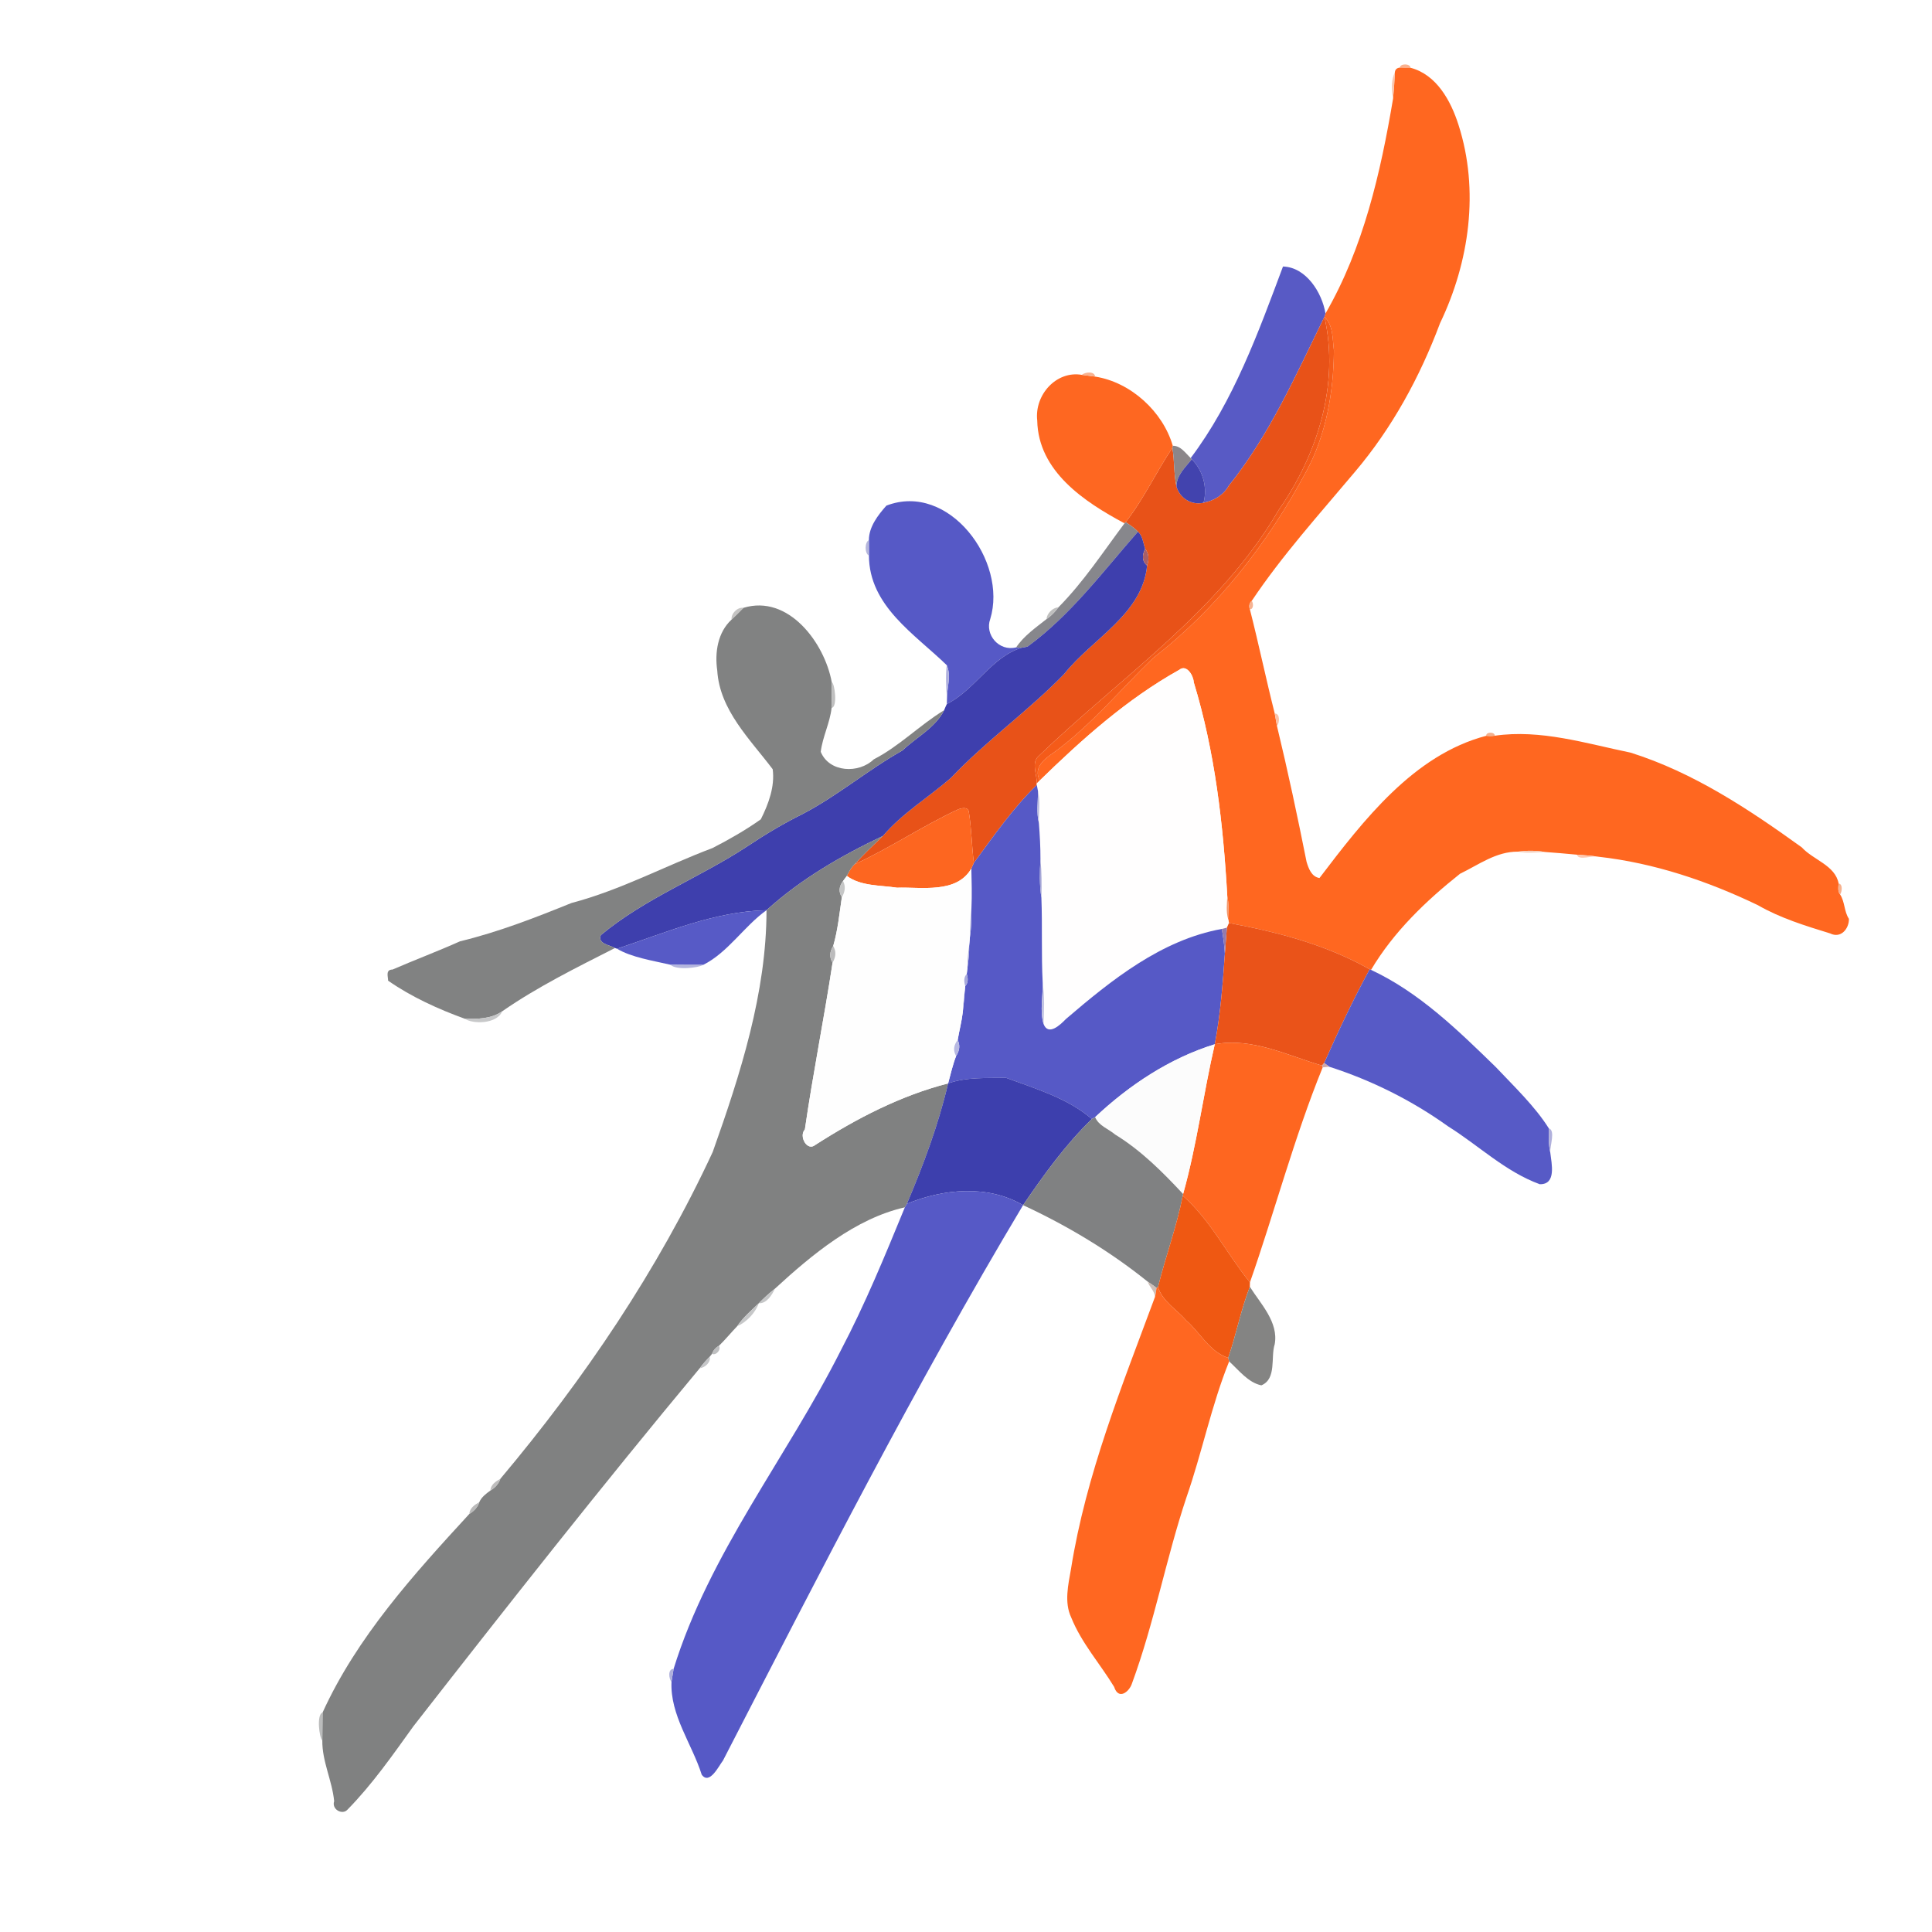
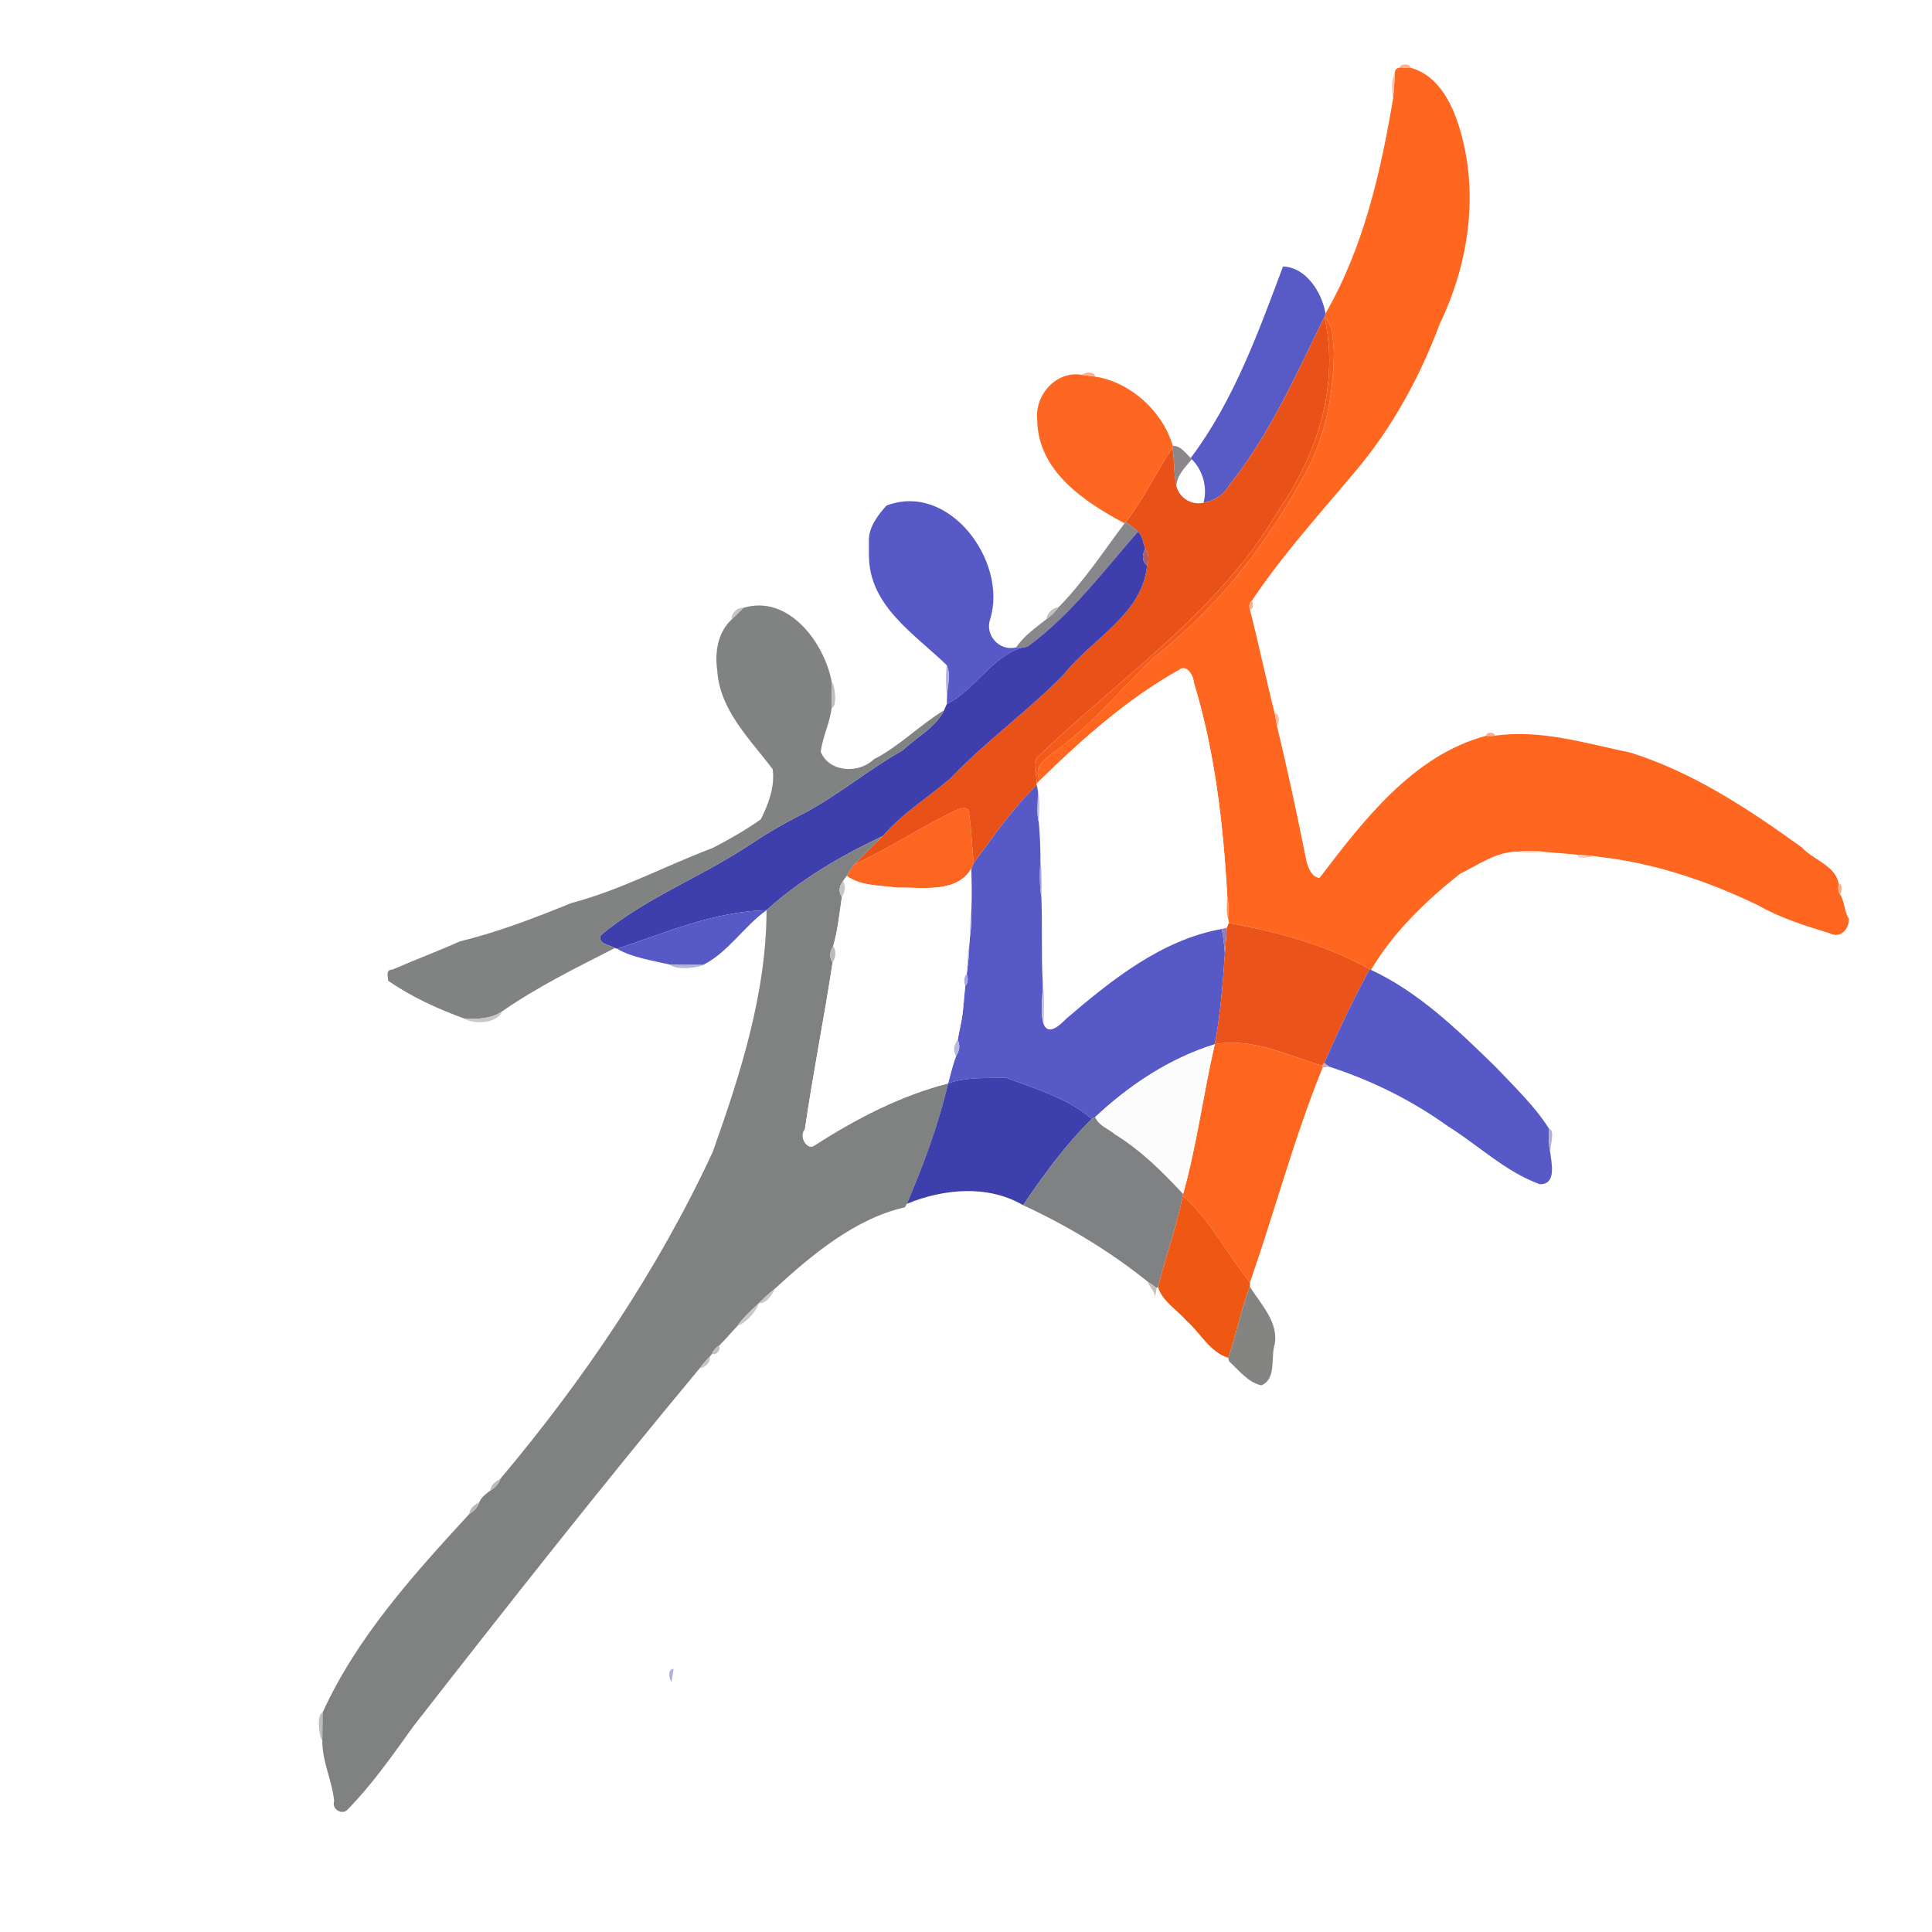
<svg xmlns="http://www.w3.org/2000/svg" width="827pt" height="827pt" viewBox="0 0 827 827" version="1.1">
  <path fill="#ffffff" d=" M 0.00 0.00 L 827.00 0.00 L 827.00 827.00 L 0.00 827.00 L 0.00 0.00 Z" />
-   <path fill="#fab18e" d=" M 599.23 28.94 C 599.28 27.11 603.74 27.13 603.74 29.00 C 602.23 29.04 600.73 29.02 599.23 28.94 Z" />
+   <path fill="#fab18e" d=" M 599.23 28.94 C 599.28 27.11 603.74 27.13 603.74 29.00 Z" />
  <path fill="#ff6720" d=" M 597.06 31.06 C 597.17 29.78 597.89 29.07 599.23 28.94 C 600.73 29.02 602.23 29.04 603.74 29.00 C 614.95 31.91 621.05 43.19 624.33 53.49 C 633.30 81.44 629.00 112.13 616.41 138.36 C 607.79 161.38 595.92 183.18 579.98 201.99 C 564.83 220.04 548.92 237.61 535.81 257.21 C 534.74 258.05 534.54 259.57 535.01 260.80 C 538.80 275.62 541.90 290.61 545.66 305.43 C 545.90 306.78 546.39 309.48 546.63 310.84 C 551.25 329.99 555.41 349.47 559.27 368.86 C 560.12 371.75 561.42 375.32 564.81 375.84 C 583.56 351.23 605.12 323.08 636.20 314.96 C 637.40 315.10 638.60 315.09 639.81 314.93 C 659.54 312.09 678.82 318.23 697.95 322.16 C 724.85 330.61 748.60 346.40 771.26 362.72 C 776.15 368.11 785.59 370.38 787.03 378.19 C 786.89 379.76 786.59 381.55 787.67 382.90 C 789.74 386.04 789.34 390.15 791.44 393.32 C 791.54 397.33 788.15 401.91 783.38 399.55 C 772.78 396.28 762.10 393.02 752.44 387.45 C 730.96 377.13 708.02 369.39 684.26 366.73 C 681.14 366.30 678.11 366.04 675.00 365.85 C 670.42 365.37 665.82 365.06 661.26 364.69 C 657.40 364.01 653.51 364.05 649.68 364.56 C 640.44 364.48 632.91 370.19 624.98 374.01 C 610.31 385.67 596.57 398.85 586.87 415.16 L 586.29 414.90 C 567.61 404.35 546.95 398.99 526.06 395.10 C 525.96 394.66 525.78 393.78 525.69 393.33 C 525.73 390.08 526.12 386.87 525.35 383.71 C 523.60 352.78 520.06 321.73 510.98 292.01 C 510.91 289.39 507.99 284.10 504.75 286.75 C 482.53 299.13 463.19 316.42 445.06 334.10 C 442.25 328.55 446.90 325.00 451.14 322.08 C 467.01 310.50 479.59 295.17 493.65 281.62 C 521.11 260.39 542.70 232.45 559.04 202.02 C 567.67 186.16 570.85 167.92 570.99 150.03 C 570.37 145.20 570.78 139.24 566.92 135.62 C 567.03 135.27 567.27 134.55 567.38 134.19 C 583.61 106.11 590.96 74.01 596.30 42.27 C 596.67 38.54 596.92 34.80 597.06 31.06 Z" />
  <path fill="#f8c6af" d=" M 596.30 42.27 C 595.44 37.52 595.69 33.78 597.06 31.06 C 596.92 34.80 596.67 38.54 596.30 42.27 Z" />
  <path fill="#585ac5" d=" M 549.19 114.08 C 559.06 114.36 565.90 125.20 567.38 134.19 C 567.27 134.55 567.03 135.27 566.92 135.62 C 554.73 160.50 543.44 186.23 525.95 207.95 C 523.75 211.94 519.55 214.40 515.18 215.20 C 516.95 208.73 514.91 201.29 510.13 196.59 L 509.68 196.06 C 528.02 171.74 538.64 142.28 549.19 114.08 Z" />
  <path fill="#e85218" d=" M 525.95 207.95 C 543.44 186.23 554.73 160.50 566.92 135.62 C 573.48 164.51 563.95 194.57 547.33 218.32 C 522.20 261.55 479.92 289.61 444.62 323.61 C 441.27 326.51 443.98 331.69 443.79 335.35 L 443.81 336.01 C 433.54 346.01 425.35 357.86 416.87 369.35 C 415.91 362.02 415.89 354.59 414.68 347.30 C 414.11 345.33 411.81 345.91 410.35 346.37 C 395.08 353.39 381.07 362.96 365.83 369.95 C 369.63 365.68 373.82 361.80 377.92 357.83 C 386.26 348.08 397.38 341.36 407.01 333.02 C 422.13 317.05 440.24 304.28 455.52 288.51 C 467.52 273.36 489.02 262.96 491.02 242.09 C 492.01 239.30 491.74 236.90 490.19 234.89 C 489.30 232.41 489.18 229.46 487.10 227.59 C 485.58 225.95 483.67 224.76 481.85 223.49 C 489.60 213.58 494.90 202.07 501.84 191.71 C 502.81 197.17 502.39 202.80 503.58 208.21 C 504.96 213.16 509.90 216.38 515.18 215.20 C 519.55 214.40 523.75 211.94 525.95 207.95 Z" />
  <path fill="#f45b19" d=" M 566.92 135.62 C 570.78 139.24 570.37 145.20 570.99 150.03 C 570.85 167.92 567.67 186.16 559.04 202.02 C 542.70 232.45 521.11 260.39 493.65 281.62 C 479.59 295.17 467.01 310.50 451.14 322.08 C 446.90 325.00 442.25 328.55 445.06 334.10 C 444.74 334.41 444.11 335.04 443.79 335.35 C 443.98 331.69 441.27 326.51 444.62 323.61 C 479.92 289.61 522.20 261.55 547.33 218.32 C 563.95 194.57 573.48 164.51 566.92 135.62 Z" />
  <path fill="#fe6721" d=" M 443.99 180.00 C 442.75 169.01 452.19 158.56 463.10 160.46 C 464.51 160.65 467.33 161.01 468.75 161.20 C 484.08 163.58 497.80 176.25 502.01 190.82 L 501.84 191.71 C 494.90 202.07 489.60 213.58 481.85 223.49 L 481.36 224.01 C 464.14 214.81 444.42 201.76 443.99 180.00 Z" />
  <path fill="#f9b18f" d=" M 463.10 160.46 C 464.46 159.21 468.59 158.81 468.75 161.20 C 467.33 161.01 464.51 160.65 463.10 160.46 Z" />
  <path fill="#8b8689" d=" M 502.01 190.82 C 505.42 190.75 507.44 193.96 509.68 196.06 L 510.13 196.59 C 507.37 200.09 503.63 203.41 503.58 208.21 C 502.39 202.80 502.81 197.17 501.84 191.71 L 502.01 190.82 Z" />
-   <path fill="#4243ae" d=" M 503.58 208.21 C 503.63 203.41 507.37 200.09 510.13 196.59 C 514.91 201.29 516.95 208.73 515.18 215.20 C 509.90 216.38 504.96 213.16 503.58 208.21 Z" />
  <path fill="#5659c6" d=" M 379.42 216.44 C 406.16 206.10 431.45 240.20 423.87 265.00 C 421.44 271.72 427.69 278.97 434.97 277.11 C 435.53 277.16 436.64 277.25 437.19 277.30 C 424.37 281.27 417.33 295.32 405.29 301.37 C 405.30 300.85 405.34 299.82 405.35 299.31 C 405.25 294.53 407.33 289.25 405.24 284.71 C 391.53 271.38 372.02 259.43 371.95 237.80 C 371.95 236.15 371.94 232.85 371.93 231.20 C 371.92 225.56 375.81 220.50 379.42 216.44 Z" />
  <path fill="#87878c" d=" M 481.36 224.01 L 481.85 223.49 C 483.67 224.76 485.58 225.95 487.10 227.59 C 472.16 244.62 458.27 263.33 439.87 276.77 C 439.20 276.91 437.86 277.17 437.19 277.30 C 436.64 277.25 435.53 277.16 434.97 277.11 C 438.27 272.18 443.32 268.69 447.94 265.03 C 449.95 263.67 451.63 261.90 453.07 259.95 C 463.91 249.00 472.19 236.23 481.36 224.01 Z" />
  <path fill="#3e3fad" d=" M 439.87 276.77 C 458.27 263.33 472.16 244.62 487.10 227.59 C 489.18 229.46 489.30 232.41 490.19 234.89 C 488.69 237.98 488.96 240.38 491.02 242.09 C 489.02 262.96 467.52 273.36 455.52 288.51 C 440.24 304.28 422.13 317.05 407.01 333.02 C 397.38 341.36 386.26 348.08 377.92 357.83 C 360.09 366.31 342.76 376.29 328.11 389.62 C 305.86 390.12 284.98 399.20 264.14 406.11 L 263.24 405.80 C 260.88 404.47 255.76 404.05 257.18 400.28 C 276.15 384.47 299.60 375.65 320.10 362.14 C 327.66 357.10 335.43 352.47 343.56 348.43 C 358.57 340.61 371.53 329.52 386.27 321.25 C 392.22 315.58 400.39 311.54 404.13 304.02 C 404.48 303.12 404.87 302.24 405.29 301.37 C 417.33 295.32 424.37 281.27 437.19 277.30 C 437.86 277.17 439.20 276.91 439.87 276.77 Z" />
-   <path fill="#b4b5db" d=" M 371.95 237.80 C 370.07 236.97 370.09 232.05 371.93 231.20 C 371.94 232.85 371.95 236.15 371.95 237.80 Z" />
  <path fill="#a85f67" d=" M 490.19 234.89 C 491.74 236.90 492.01 239.30 491.02 242.09 C 488.96 240.38 488.69 237.98 490.19 234.89 Z" />
  <path fill="#f6b291" d=" M 535.01 260.80 C 534.54 259.57 534.74 258.05 535.81 257.21 C 536.62 258.12 536.63 260.90 535.01 260.80 Z" />
  <path fill="#818282" d=" M 318.25 260.18 C 337.40 254.35 352.90 275.00 356.03 291.97 C 356.00 295.63 356.04 299.33 355.97 303.01 C 355.25 309.48 352.11 315.37 351.32 321.82 C 354.98 330.73 367.64 331.25 374.02 325.04 C 384.99 319.41 393.72 310.34 404.13 304.02 C 400.39 311.54 392.22 315.58 386.27 321.25 C 371.53 329.52 358.57 340.61 343.56 348.43 C 335.43 352.47 327.66 357.10 320.10 362.14 C 299.60 375.65 276.15 384.47 257.18 400.28 C 255.76 404.05 260.88 404.47 263.24 405.80 C 246.81 414.16 230.23 422.32 215.00 432.87 C 210.29 436.17 204.55 436.20 198.98 436.08 C 187.73 432.02 176.15 426.77 166.13 419.78 C 166.13 418.02 164.92 415.05 168.03 415.02 C 177.84 410.76 187.36 407.21 196.92 402.93 C 213.32 398.97 229.04 392.85 244.63 386.53 C 265.63 381.01 284.78 370.62 305.01 363.00 C 312.13 359.34 319.13 355.35 325.67 350.71 C 328.97 344.14 331.75 336.63 330.75 329.26 C 321.08 316.45 308.06 303.98 307.02 287.00 C 305.91 279.33 307.20 270.71 313.14 265.22 C 314.88 263.58 316.56 261.88 318.25 260.18 Z" />
  <path fill="#c5c4c3" d=" M 313.14 265.22 C 312.89 262.63 315.64 259.81 318.25 260.18 C 316.56 261.88 314.88 263.58 313.14 265.22 Z" />
  <path fill="#bfbfbe" d=" M 447.94 265.03 C 448.18 262.52 450.54 260.14 453.07 259.95 C 451.63 261.90 449.95 263.67 447.94 265.03 Z" />
  <path fill="#aeafde" d=" M 405.24 284.71 C 407.33 289.25 405.25 294.53 405.35 299.31 C 405.03 294.45 404.71 289.56 405.24 284.71 Z" />
  <path fill="#fffefe" d=" M 504.75 286.75 C 507.99 284.10 510.91 289.39 510.98 292.01 C 520.06 321.73 523.60 352.78 525.35 383.71 C 525.20 386.89 524.77 390.20 525.69 393.33 C 525.78 393.78 525.96 394.66 526.06 395.10 C 525.84 395.60 525.39 396.60 525.17 397.10 C 524.63 397.23 523.55 397.49 523.01 397.63 C 497.08 402.34 475.74 419.53 456.24 436.22 C 453.89 438.68 448.71 443.61 446.69 438.30 C 446.93 432.42 447.19 426.54 446.33 420.71 C 445.69 408.56 446.24 396.39 445.77 384.24 C 445.90 378.73 445.91 373.23 445.37 367.76 C 445.39 362.60 445.09 357.43 444.70 352.29 C 444.62 347.76 445.42 343.12 444.32 338.68 C 444.19 338.01 443.93 336.68 443.81 336.01 L 443.79 335.35 C 444.11 335.04 444.74 334.41 445.06 334.10 C 463.19 316.42 482.53 299.13 504.75 286.75 Z" />
  <path fill="#bfbfbf" d=" M 356.03 291.97 C 357.27 292.30 358.64 302.74 355.97 303.01 C 356.04 299.33 356.00 295.63 356.03 291.97 Z" />
  <path fill="#fac2a8" d=" M 545.66 305.43 C 548.04 305.33 547.74 309.48 546.63 310.84 C 546.39 309.48 545.90 306.78 545.66 305.43 Z" />
  <path fill="#f4b08d" d=" M 636.20 314.96 C 635.96 313.21 640.00 313.20 639.81 314.93 C 638.60 315.09 637.40 315.10 636.20 314.96 Z" />
  <path fill="#5659c6" d=" M 416.87 369.35 C 425.35 357.86 433.54 346.01 443.81 336.01 C 443.93 336.68 444.19 338.01 444.32 338.68 C 444.33 343.18 443.59 347.84 444.70 352.29 C 445.09 357.43 445.39 362.60 445.37 367.76 C 445.05 373.24 444.91 378.78 445.77 384.24 C 446.24 396.39 445.69 408.56 446.33 420.71 C 446.49 426.50 445.05 432.63 446.69 438.30 C 448.71 443.61 453.89 438.68 456.24 436.22 C 475.74 419.53 497.08 402.34 523.01 397.63 C 523.59 401.11 524.13 404.67 524.31 408.23 C 523.41 421.21 522.43 434.21 519.99 447.00 C 500.72 452.95 483.39 464.48 468.77 478.20 C 468.43 478.40 467.73 478.80 467.38 479.00 C 456.92 470.01 443.34 466.07 430.66 461.37 C 422.41 461.52 413.74 460.97 405.84 463.76 C 406.91 459.82 407.80 455.84 409.27 452.03 C 410.81 449.67 411.03 447.38 409.94 445.16 C 410.61 441.16 411.66 437.25 412.13 433.22 C 412.44 430.37 412.76 427.60 412.90 424.77 C 412.97 424.09 413.11 422.75 413.18 422.08 C 414.55 420.68 414.37 418.63 413.82 416.92 C 413.89 416.25 414.04 414.91 414.12 414.25 C 414.57 411.08 414.94 407.96 414.86 404.78 C 414.96 403.58 415.06 402.40 415.17 401.22 C 415.79 397.08 415.82 392.93 415.82 388.78 C 415.97 383.10 415.88 377.42 415.80 371.75 C 416.14 370.94 416.50 370.14 416.87 369.35 Z" />
  <path fill="#bcbddf" d=" M 444.32 338.68 C 445.42 343.12 444.62 347.76 444.70 352.29 C 443.59 347.84 444.33 343.18 444.32 338.68 Z" />
  <path fill="#fd6620" d=" M 410.35 346.37 C 411.81 345.91 414.11 345.33 414.68 347.30 C 415.89 354.59 415.91 362.02 416.87 369.35 C 416.50 370.14 416.14 370.94 415.80 371.75 C 409.51 382.68 394.31 379.61 383.98 379.98 C 376.87 378.89 368.44 379.38 362.50 374.94 C 363.42 373.16 364.33 371.32 365.83 369.95 C 381.07 362.96 395.08 353.39 410.35 346.37 Z" />
  <path fill="#808181" d=" M 328.11 389.62 C 342.76 376.29 360.09 366.31 377.92 357.83 C 373.82 361.80 369.63 365.68 365.83 369.95 C 364.33 371.32 363.42 373.16 362.50 374.94 C 361.96 375.67 361.42 376.40 360.87 377.12 C 359.09 379.47 358.92 381.78 360.36 384.05 C 359.31 391.04 358.65 398.12 356.66 404.94 C 355.06 407.47 354.97 409.85 356.39 412.06 C 352.76 435.92 347.98 459.58 344.53 483.46 C 341.83 486.34 345.50 493.05 349.02 490.07 C 366.64 478.78 385.46 468.98 405.84 463.76 C 401.69 481.47 395.30 498.55 388.20 515.28 C 387.98 515.66 387.55 516.42 387.33 516.80 C 366.17 521.57 347.61 537.01 331.69 551.64 C 329.27 553.55 326.98 555.63 324.83 557.84 C 321.57 560.95 318.10 563.93 315.55 567.69 C 312.92 570.44 310.47 573.43 307.75 576.08 C 306.36 576.81 305.31 578.02 304.79 579.52 C 304.55 579.81 304.07 580.40 303.83 580.70 C 302.29 582.26 300.82 583.89 299.53 585.67 C 257.66 635.95 217.20 687.35 176.95 738.95 C 168.09 751.27 159.34 763.85 148.68 774.69 C 146.47 777.03 141.87 774.50 143.04 770.99 C 142.17 762.14 137.85 753.97 137.97 745.01 C 137.98 741.02 138.02 737.04 138.07 733.08 C 152.77 700.77 177.14 673.89 200.92 648.02 C 202.87 646.85 204.47 645.20 205.16 643.00 C 206.10 640.83 208.07 639.37 209.93 638.02 C 211.89 636.86 213.45 635.18 214.19 633.00 C 250.02 590.38 281.61 543.68 305.09 493.09 C 316.92 459.82 328.10 424.96 328.11 389.62 Z" />
  <path fill="#f5d0be" d=" M 649.68 364.56 C 653.51 364.05 657.40 364.01 661.26 364.69 C 657.37 364.93 653.50 365.35 649.68 364.56 Z" />
  <path fill="#fec8af" d=" M 675.00 365.85 C 678.11 366.04 681.14 366.30 684.26 366.73 C 681.80 365.92 675.80 368.66 675.00 365.85 Z" />
  <path fill="#a6a7d6" d=" M 445.37 367.76 C 445.91 373.23 445.90 378.73 445.77 384.24 C 444.91 378.78 445.05 373.24 445.37 367.76 Z" />
  <path fill="#fefefe" d=" M 383.98 379.98 C 394.31 379.61 409.51 382.68 415.80 371.75 C 415.88 377.42 415.97 383.10 415.82 388.78 C 415.25 392.89 415.23 397.06 415.17 401.22 C 415.06 402.40 414.96 403.58 414.86 404.78 C 414.40 407.89 414.10 411.08 414.12 414.25 C 414.04 414.91 413.89 416.25 413.82 416.92 C 412.45 418.32 412.62 420.35 413.18 422.08 C 413.11 422.75 412.97 424.09 412.90 424.77 C 412.54 427.54 412.28 430.40 412.13 433.22 C 411.66 437.25 410.61 441.16 409.94 445.16 C 408.15 447.46 407.93 449.75 409.27 452.03 C 407.80 455.84 406.91 459.82 405.84 463.76 C 385.46 468.98 366.64 478.78 349.02 490.07 C 345.50 493.05 341.83 486.34 344.53 483.46 C 347.98 459.58 352.76 435.92 356.39 412.06 C 357.88 409.52 357.97 407.15 356.66 404.94 C 358.65 398.12 359.31 391.04 360.36 384.05 C 361.83 381.62 362.00 379.31 360.87 377.12 C 361.42 376.40 361.96 375.67 362.50 374.94 C 368.44 379.38 376.87 378.89 383.98 379.98 Z" />
  <path fill="#c5c6c6" d=" M 360.36 384.05 C 358.92 381.78 359.09 379.47 360.87 377.12 C 362.00 379.31 361.83 381.62 360.36 384.05 Z" />
  <path fill="#f7b18e" d=" M 787.03 378.19 C 788.88 378.41 788.51 381.69 787.67 382.90 C 786.59 381.55 786.89 379.76 787.03 378.19 Z" />
  <path fill="#f5976a" d=" M 525.35 383.71 C 526.12 386.87 525.73 390.08 525.69 393.33 C 524.77 390.20 525.20 386.89 525.35 383.71 Z" />
  <path fill="#bdbee2" d=" M 415.17 401.22 C 415.23 397.06 415.25 392.89 415.82 388.78 C 415.82 392.93 415.79 397.08 415.17 401.22 Z" />
  <path fill="#575ac6" d=" M 264.14 406.11 C 284.98 399.20 305.86 390.12 328.11 389.62 C 318.54 396.42 311.57 407.76 301.02 413.01 C 296.33 413.00 291.67 413.05 286.99 412.96 C 279.58 411.24 270.17 409.78 264.14 406.11 Z" />
  <path fill="#ea5319" d=" M 526.06 395.10 C 546.95 398.99 567.61 404.35 586.29 414.90 C 579.19 427.97 572.84 441.41 566.83 455.02 C 566.59 455.30 566.12 455.86 565.88 456.14 C 551.00 451.76 536.08 444.05 519.99 447.00 C 522.43 434.21 523.41 421.21 524.31 408.23 C 524.61 404.51 524.90 400.80 525.17 397.10 C 525.39 396.60 525.84 395.60 526.06 395.10 Z" />
  <path fill="#947aae" d=" M 523.01 397.63 C 523.55 397.49 524.63 397.23 525.17 397.10 C 524.90 400.80 524.61 404.51 524.31 408.23 C 524.13 404.67 523.59 401.11 523.01 397.63 Z" />
  <path fill="#bbbbbc" d=" M 356.39 412.06 C 354.97 409.85 355.06 407.47 356.66 404.94 C 357.97 407.15 357.88 409.52 356.39 412.06 Z" />
  <path fill="#a7a8da" d=" M 414.12 414.25 C 414.10 411.08 414.40 407.89 414.86 404.78 C 414.94 407.96 414.57 411.08 414.12 414.25 Z" />
  <path fill="#b3b5dd" d=" M 286.99 412.96 C 291.67 413.05 296.33 413.00 301.02 413.01 C 298.92 414.33 289.30 415.38 286.99 412.96 Z" />
  <path fill="#575ac6" d=" M 586.29 414.90 L 586.87 415.16 C 607.52 424.78 624.12 441.04 640.26 456.74 C 648.06 465.01 657.13 473.65 662.96 482.98 C 662.94 486.40 662.84 489.93 663.60 493.32 C 664.13 498.04 666.35 507.08 659.09 506.91 C 644.35 501.52 632.94 490.32 619.83 482.12 C 604.37 471.04 587.08 462.42 568.97 456.61 C 568.26 456.06 567.55 455.53 566.83 455.02 C 572.84 441.41 579.19 427.97 586.29 414.90 Z" />
  <path fill="#a7a9dc" d=" M 413.18 422.08 C 412.62 420.35 412.45 418.32 413.82 416.92 C 414.37 418.63 414.55 420.68 413.18 422.08 Z" />
  <path fill="#c1c2e1" d=" M 446.33 420.71 C 447.19 426.54 446.93 432.42 446.69 438.30 C 445.05 432.63 446.49 426.50 446.33 420.71 Z" />
  <path fill="#acadde" d=" M 412.13 433.22 C 412.28 430.40 412.54 427.54 412.90 424.77 C 412.76 427.60 412.44 430.37 412.13 433.22 Z" />
  <path fill="#c7c8c9" d=" M 198.98 436.08 C 204.55 436.20 210.29 436.17 215.00 432.87 C 212.59 438.57 202.14 438.34 198.98 436.08 Z" />
  <path fill="#b7b8e2" d=" M 409.27 452.03 C 407.93 449.75 408.15 447.46 409.94 445.16 C 411.03 447.38 410.81 449.67 409.27 452.03 Z" />
  <path fill="#fe6620" d=" M 519.99 447.00 C 536.08 444.05 551.00 451.76 565.88 456.14 L 566.18 456.90 C 554.01 486.76 545.37 519.48 535.04 548.93 C 525.19 536.80 518.16 522.24 506.29 511.83 L 506.43 511.11 C 512.35 490.04 515.05 468.29 519.99 447.00 Z" />
  <path fill="#fcfcfc" d=" M 468.77 478.20 C 483.39 464.48 500.72 452.95 519.99 447.00 C 515.05 468.29 512.35 490.04 506.43 511.11 C 497.63 501.65 488.42 492.44 477.34 485.64 C 474.46 483.19 470.30 481.91 468.77 478.20 Z" />
  <path fill="#d1a8a7" d=" M 565.88 456.14 C 566.12 455.86 566.59 455.30 566.83 455.02 C 567.55 455.53 568.26 456.06 568.97 456.61 C 568.27 456.68 566.87 456.83 566.18 456.90 L 565.88 456.14 Z" />
  <path fill="#3d3fad" d=" M 405.84 463.76 C 413.74 460.97 422.41 461.52 430.66 461.37 C 443.34 466.07 456.92 470.01 467.38 479.00 C 456.06 489.99 446.80 502.89 437.93 515.87 C 422.78 507.02 403.88 508.86 388.20 515.28 C 395.30 498.55 401.69 481.47 405.84 463.76 Z" />
  <path fill="#808182" d=" M 467.38 479.00 C 467.73 478.80 468.43 478.40 468.77 478.20 C 470.30 481.91 474.46 483.19 477.34 485.64 C 488.42 492.44 497.63 501.65 506.43 511.11 L 506.29 511.83 C 503.68 525.11 498.94 537.83 495.68 550.94 L 495.06 551.28 C 493.81 550.35 492.55 549.45 491.26 548.61 C 474.95 535.48 456.88 524.67 437.93 515.87 C 446.80 502.89 456.06 489.99 467.38 479.00 Z" />
  <path fill="#b0b0dc" d=" M 662.96 482.98 C 665.92 483.85 663.41 490.44 663.60 493.32 C 662.84 489.93 662.94 486.40 662.96 482.98 Z" />
-   <path fill="#5659c6" d=" M 388.20 515.28 C 403.88 508.86 422.78 507.02 437.93 515.87 C 391.68 593.19 350.74 673.56 309.48 753.60 C 307.69 755.89 303.70 764.25 300.37 759.65 C 296.18 746.44 286.80 734.15 287.44 719.90 C 287.66 718.53 288.11 715.78 288.33 714.41 C 303.67 664.80 336.85 623.83 359.95 577.97 C 370.36 558.17 378.84 537.46 387.33 516.80 C 387.55 516.42 387.98 515.66 388.20 515.28 Z" />
  <path fill="#ef5812" d=" M 506.29 511.83 C 518.16 522.24 525.19 536.80 535.04 548.93 C 535.03 549.40 535.01 550.33 535.00 550.80 C 531.12 560.70 529.22 571.20 525.74 581.24 C 517.66 578.60 513.84 570.52 507.77 565.23 C 503.69 560.53 497.63 557.11 495.68 550.94 C 498.94 537.83 503.68 525.11 506.29 511.83 Z" />
  <path fill="#cebfb8" d=" M 491.26 548.61 C 492.55 549.45 493.81 550.35 495.06 551.28 C 494.87 552.58 494.72 553.90 494.38 555.19 C 494.26 552.55 492.01 550.94 491.26 548.61 Z" />
-   <path fill="#ff6721" d=" M 495.06 551.28 L 495.68 550.94 C 497.63 557.11 503.69 560.53 507.77 565.23 C 513.84 570.52 517.66 578.60 525.74 581.24 C 525.84 581.62 526.04 582.38 526.14 582.76 C 518.54 601.60 514.56 621.73 507.87 640.94 C 499.10 667.21 494.13 694.60 484.54 720.62 C 483.45 724.09 478.80 727.98 476.90 722.06 C 470.81 712.05 462.95 703.34 458.54 692.38 C 455.47 685.90 457.27 678.31 458.45 671.58 C 464.85 631.25 480.29 593.23 494.38 555.19 C 494.72 553.90 494.87 552.58 495.06 551.28 Z" />
  <path fill="#848483" d=" M 535.00 550.80 C 539.58 558.09 547.38 565.95 545.64 575.42 C 543.84 580.90 546.58 590.25 539.93 593.00 C 534.27 591.83 530.33 586.54 526.14 582.76 C 526.04 582.38 525.84 581.62 525.74 581.24 C 529.22 571.20 531.12 560.70 535.00 550.80 Z" />
  <path fill="#c5c6c7" d=" M 324.83 557.84 C 326.98 555.63 329.27 553.55 331.69 551.64 C 330.57 554.17 328.14 558.12 324.83 557.84 Z" />
  <path fill="#c6c7c8" d=" M 315.55 567.69 C 318.10 563.93 321.57 560.95 324.83 557.84 C 323.36 561.93 319.54 566.03 315.55 567.69 Z" />
  <path fill="#bebfc0" d=" M 304.79 579.52 C 305.31 578.02 306.36 576.81 307.75 576.08 C 308.83 577.70 306.53 580.34 304.79 579.52 Z" />
  <path fill="#c5c6c8" d=" M 299.53 585.67 C 300.82 583.89 302.29 582.26 303.83 580.70 C 304.33 583.14 301.77 585.45 299.53 585.67 Z" />
  <path fill="#bebdbd" d=" M 209.93 638.02 C 209.99 635.58 212.25 634.06 214.19 633.00 C 213.45 635.18 211.89 636.86 209.93 638.02 Z" />
  <path fill="#bababa" d=" M 200.92 648.02 C 201.00 645.58 203.24 644.07 205.16 643.00 C 204.47 645.20 202.87 646.85 200.92 648.02 Z" />
  <path fill="#afb0dc" d=" M 287.44 719.90 C 286.22 718.54 285.85 714.28 288.33 714.41 C 288.11 715.78 287.66 718.53 287.44 719.90 Z" />
  <path fill="#bbbcbc" d=" M 137.97 745.01 C 136.69 744.04 135.39 733.84 138.07 733.08 C 138.02 737.04 137.98 741.02 137.97 745.01 Z" />
</svg>